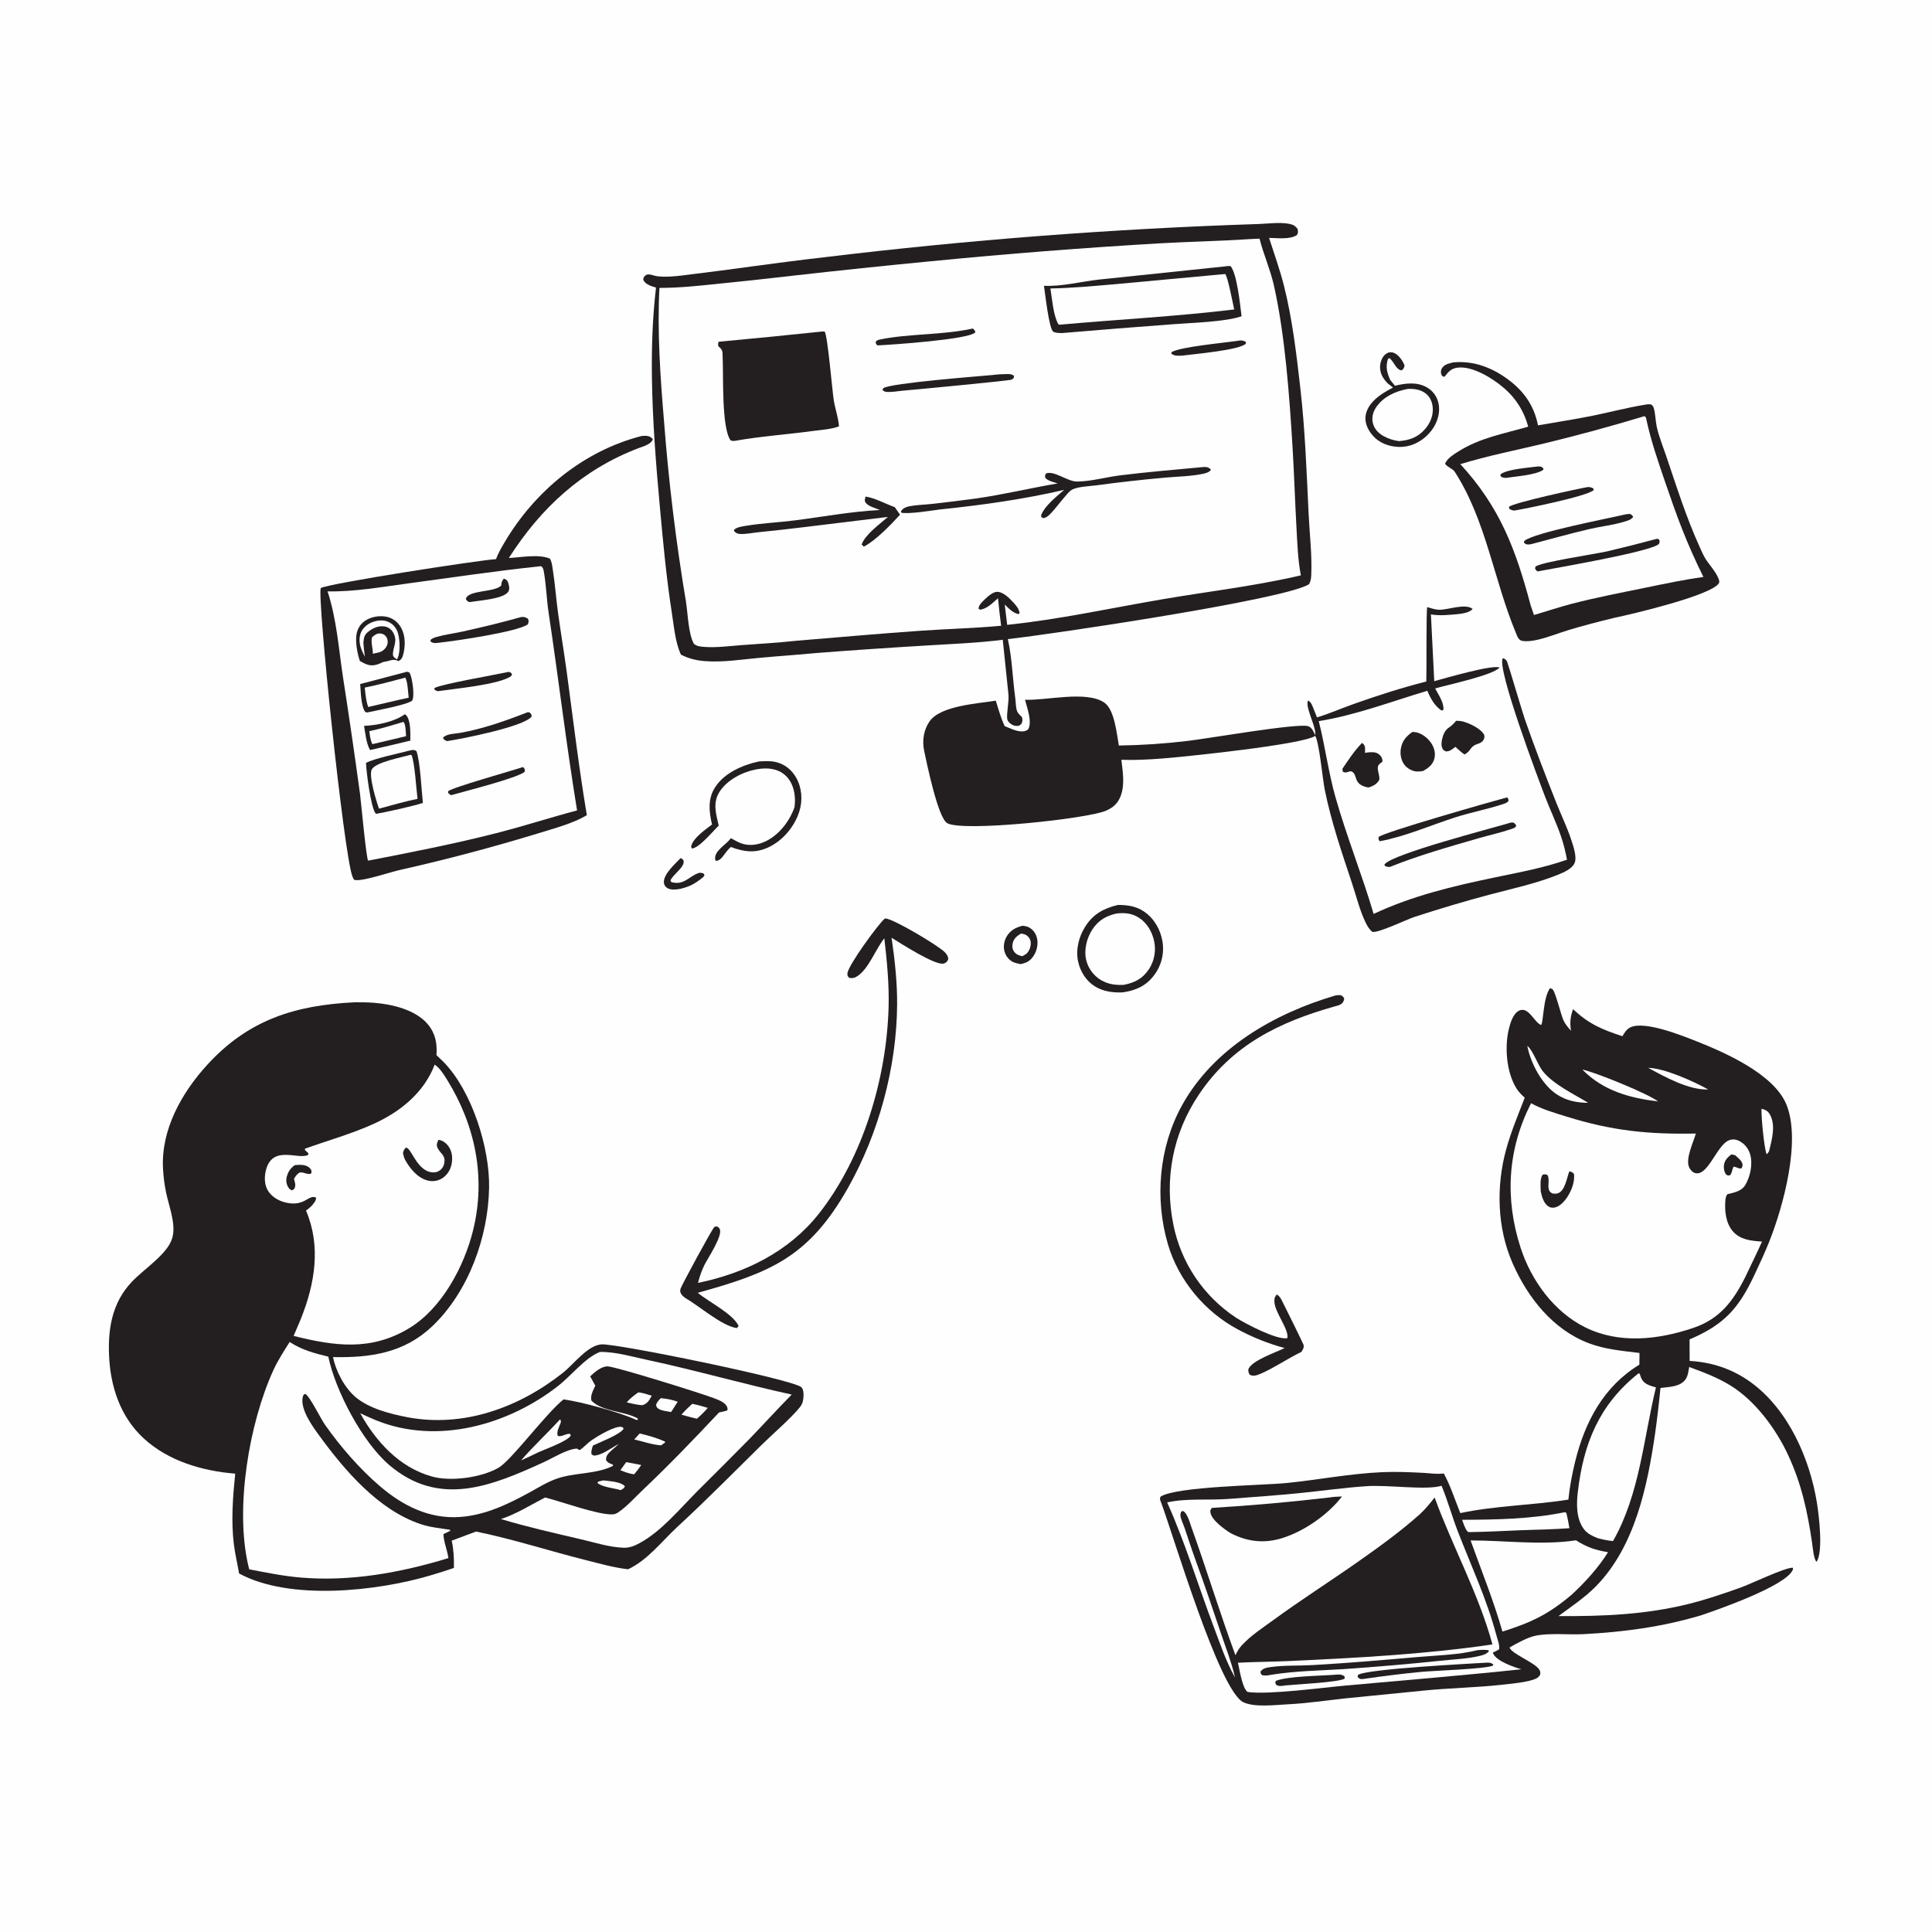
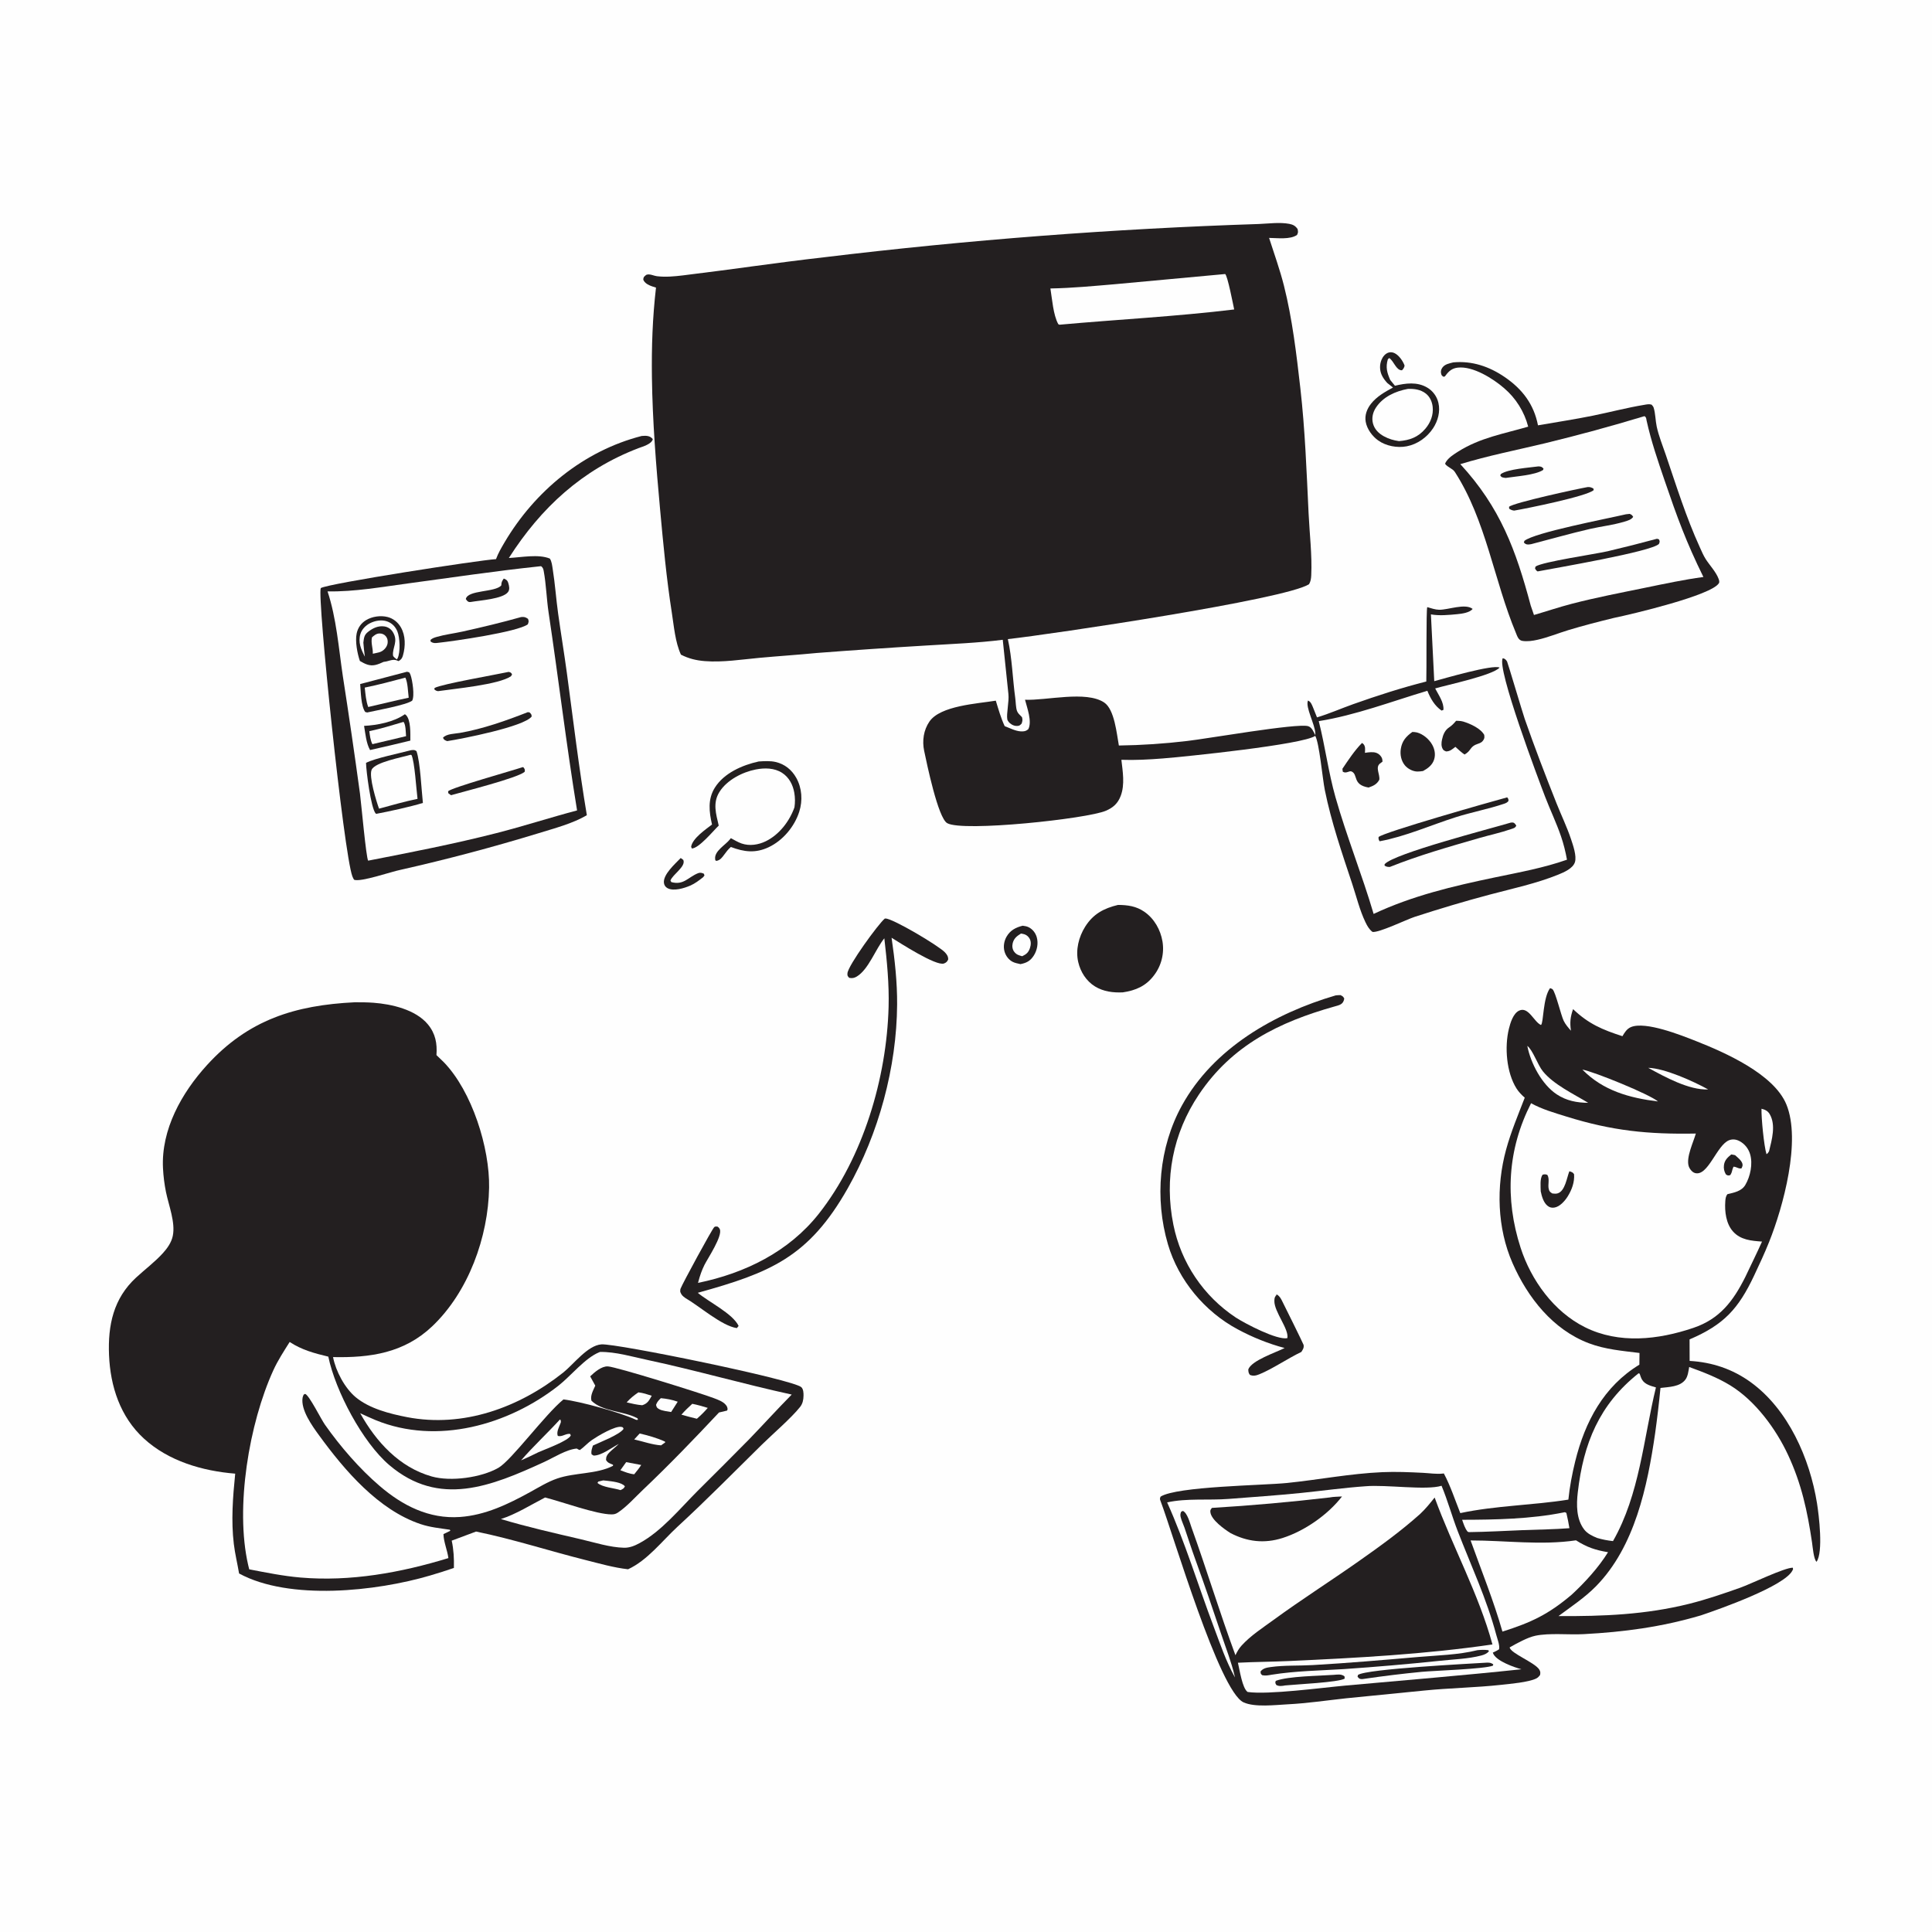
<svg xmlns="http://www.w3.org/2000/svg" width="1024" height="1024">
  <path fill="#FEFEFE" d="M0 0L1024 0L1024 1024L0 1024L0 0Z" />
  <path fill="#231F20" d="M360.791 454.762L362.156 455.763C363.686 459.272 356.573 463.39 355.347 466.714L355.829 467.534C362.369 469.31 364.689 464.939 369.964 462.819C371.158 462.34 371.9 462.623 373.031 463.061L373.397 463.983L372.705 464.912C370.538 466.612 368.376 468.296 365.825 469.394C362.641 470.765 357.007 472.526 353.776 470.733C352.733 470.155 352.072 469.224 351.907 468.034C351.283 463.554 357.917 457.779 360.791 454.762Z" />
  <path fill="#231F20" d="M798.838 422.612C799.504 423.463 799.524 423.466 799.516 424.542C798.875 425.374 798.175 425.674 797.192 426.005C788.818 428.83 779.974 430.463 771.531 433.153C758.217 437.395 745.003 443.334 731.223 445.894C730.643 444.909 730.623 444.79 730.674 443.646C733.316 441.106 789.978 425.004 798.838 422.612Z" />
  <path fill="#231F20" d="M800.75 435.995C801.087 435.981 801.424 435.923 801.759 435.954C802.787 436.049 803.134 436.851 803.67 437.594C803.038 438.923 802.221 438.978 800.856 439.454C795.453 441.341 789.685 442.548 784.171 444.142C768.119 448.781 752.162 453.289 736.631 459.504C735.302 459.471 734.99 459.459 733.85 458.802L733.884 458.041C738.771 452.364 790.374 439.12 800.75 435.995Z" />
  <path fill="#231F20" d="M771.767 382.038C771.924 382.038 772.082 382.031 772.239 382.036C772.5 382.045 772.76 382.065 773.02 382.078C773.862 382.12 774.685 382.18 775.497 382.429C779.28 383.584 784.726 386.025 786.678 389.508C786.735 390.393 786.914 390.926 786.504 391.749C785.741 393.282 784.797 393.768 783.237 394.268C778.89 395.661 779.983 397.853 776.237 399.911C774.487 398.76 772.956 397.233 771.388 395.844C769.775 397.066 768.579 398.252 766.451 398.277C765.676 397.907 765.205 397.849 764.737 397.077C763.789 395.519 763.936 393.687 764.303 391.969C764.856 389.378 765.832 386.999 768.078 385.519C769.401 384.647 770.308 383.725 771.345 382.532L771.767 382.038Z" />
  <path fill="#231F20" d="M542.033 490.651C543.225 490.806 544.258 490.946 545.334 491.514C547.411 492.612 548.868 494.514 549.504 496.764C550.407 499.962 549.726 503.628 547.962 506.414C546.147 509.284 544.124 510.366 540.867 511.008C540.778 510.986 540.69 510.964 540.601 510.943C539.348 510.657 538.009 510.418 536.849 509.849C534.605 508.748 533.003 506.551 532.373 504.16C531.695 501.584 532.19 498.726 533.508 496.435C535.443 493.073 538.38 491.559 542.033 490.651Z" />
  <path fill="#FEFEFE" d="M541.114 494.818C541.274 494.834 541.436 494.84 541.595 494.865C543.33 495.138 544.547 495.743 545.547 497.228C546.587 498.771 546.474 500.826 545.893 502.504C545.078 504.861 543.995 505.768 541.781 506.82C539.958 506.319 538.783 506.041 537.564 504.475C536.587 503.221 536.368 501.485 536.736 499.974C537.365 497.393 538.939 496.146 541.114 494.818Z" />
  <path fill="#231F20" d="M721.882 393.797C722.079 393.926 722.301 394.023 722.473 394.184C723.864 395.491 723.51 397.332 723.448 399.017Q724.953 398.76 726.478 398.683C728.424 398.589 730.167 398.902 731.542 400.428C732.467 401.454 732.781 402.395 732.738 403.713C732.367 403.972 731.728 404.41 731.397 404.686C728.836 406.816 731.459 410.366 731.067 413.264C729.766 415.7 727.91 416.525 725.382 417.408C716.729 415.978 719.931 410.53 716.386 408.909C715.102 408.322 713.583 410.213 711.697 409.012L711.506 407.479C714.609 402.851 717.969 397.757 721.882 393.797Z" />
  <path fill="#231F20" d="M748.574 387.956C749.41 387.983 750.217 388.012 751.032 388.224C754.272 389.067 757.471 391.811 759.092 394.7C760.44 397.104 760.95 399.914 760.105 402.578C759.177 405.503 756.827 407.252 754.238 408.656C753.257 408.79 752.244 408.943 751.253 408.931C748.826 408.903 746.104 407.469 744.584 405.607C742.659 403.251 741.997 400 742.442 397.03C743.074 392.807 745.193 390.354 748.574 387.956Z" />
  <path fill="#231F20" d="M402.121 403.597C405.085 403.416 408.221 403.196 411.135 403.875C415.899 404.986 419.614 407.979 422.003 412.211C425.083 417.668 425.506 424.322 423.612 430.244C421.086 438.14 414.924 445.507 407.396 449.046C400.373 452.349 394.357 451.559 387.375 448.913C385.919 450.165 384.956 451.473 383.83 453.001C382.703 454.531 381.663 455.989 379.647 456.298C379.106 455.944 379.159 456.123 379.057 455.402C378.447 451.071 384.522 447.916 386.918 444.819L387.361 444.241C389.195 445.217 391.08 446.378 393.047 447.063C397.255 448.529 402.042 447.778 405.959 445.843C413.079 442.327 418.462 435.259 421.079 427.896Q421.365 425.976 421.344 424.035Q421.324 422.093 420.996 420.18C420.253 415.931 418.237 412.038 414.547 409.635C410.46 406.973 405.232 406.925 400.593 407.832C393.45 409.228 385.309 413.432 381.352 419.693C377.64 425.566 379.51 431.37 380.942 437.578C377.999 440.406 370.44 449.662 366.664 449.715L366.316 448.743C367.12 444.258 374.013 439.614 377.384 437.017C375.84 430.323 375.033 423.646 378.873 417.499C383.733 409.721 393.502 405.489 402.121 403.597Z" />
  <path fill="#231F20" d="M735.265 202.983C734.115 201.714 733.014 200.289 732.32 198.715Q732.113 198.247 731.955 197.76Q731.796 197.273 731.687 196.773Q731.578 196.273 731.52 195.764Q731.461 195.256 731.454 194.744Q731.447 194.232 731.491 193.722Q731.535 193.212 731.63 192.709Q731.725 192.206 731.87 191.715Q732.015 191.224 732.208 190.75C732.907 189.052 734.168 187.428 735.988 186.865C737.072 186.53 738.197 186.708 739.199 187.202C741.513 188.344 743.623 191.402 744.46 193.78C744.213 194.943 743.889 195.397 743.083 196.262C739.961 196.383 738.824 191.391 736.334 189.771L735.595 190.41C734.313 194.67 735.166 197.542 736.851 201.396L739.347 204.451C745.028 203.091 751.113 202.271 756.418 205.4Q756.977 205.726 757.5 206.108Q758.022 206.489 758.503 206.922Q758.985 207.355 759.419 207.834Q759.854 208.314 760.237 208.835Q760.621 209.356 760.949 209.914Q761.278 210.471 761.548 211.059Q761.818 211.647 762.027 212.26Q762.236 212.872 762.381 213.503C763.481 218.114 762.135 223.071 759.575 226.961C756.405 231.776 751.273 235.471 745.574 236.551C740.543 237.504 734.68 236.429 730.473 233.451C727.318 231.217 724.521 227.406 723.85 223.546C723.247 220.074 724.494 216.774 726.618 214.058C729.668 210.158 734.043 207.712 738.318 205.391L735.265 202.983Z" />
  <path fill="#FEFEFE" d="M746.171 206.128C749.529 205.963 753.045 206.467 755.76 208.628C757.901 210.333 759.044 212.935 759.344 215.609C759.824 219.897 758.219 224.012 755.455 227.252C751.63 231.737 747.169 233.349 741.496 233.804C738.593 233.384 736.112 232.666 733.512 231.254C730.728 229.742 728.488 227.513 727.684 224.372C726.931 221.425 727.657 218.459 729.325 215.959C733.151 210.228 739.643 207.355 746.171 206.128Z" />
  <path fill="#231F20" d="M707.944 527.575C708.777 527.458 709.646 527.467 710.487 527.431C711.682 528.043 711.841 528.088 712.485 529.25C711.994 532.41 709.976 532.705 707.23 533.479C677.917 541.741 653.039 553.925 635.463 580.094C621.625 600.699 616.983 624.832 621.927 649.178Q622.301 651.04 622.766 652.881Q623.232 654.723 623.787 656.539Q624.343 658.355 624.987 660.142Q625.631 661.928 626.362 663.681Q627.094 665.434 627.91 667.149Q628.727 668.863 629.627 670.536Q630.527 672.208 631.508 673.834Q632.49 675.46 633.55 677.036Q634.61 678.612 635.747 680.134Q636.883 681.655 638.093 683.119Q639.303 684.583 640.583 685.986Q641.864 687.388 643.212 688.726Q644.56 690.064 645.972 691.334Q647.384 692.604 648.858 693.803Q650.331 695.002 651.861 696.127Q653.391 697.252 654.975 698.3C660.071 701.606 676.889 710.395 682.313 709.246C683.316 704.516 675.339 695.317 675.442 689.543C675.473 687.824 675.594 687.335 676.87 686.194L677.192 686.357L675.952 686.646L676.768 686.151C676.912 686.231 677.066 686.294 677.201 686.39C678.133 687.052 678.823 688.142 679.343 689.142C680.437 691.246 690.827 712.293 690.921 712.795C691.223 714.403 690.537 715.26 689.759 716.542C682.547 719.996 674.315 725.625 667.549 728.369C665.803 729.077 664.264 729.484 662.458 728.707C661.66 727.577 661.713 727.222 661.618 725.819C663.382 721.052 676.108 716.898 680.879 714.484Q674.381 712.733 668.13 710.239Q661.879 707.745 655.96 704.543C638.51 695.214 624.631 678.525 619.041 659.541C611.935 635.404 614.247 608.081 626.425 585.963C643.192 555.512 675.549 537.093 707.944 527.575Z" />
  <path fill="#231F20" d="M592.558 479.63C597.662 479.654 602.225 480.27 606.547 483.265C611.773 486.888 615.105 492.792 616.142 499.008Q616.237 499.59 616.303 500.176Q616.368 500.762 616.404 501.35Q616.44 501.938 616.446 502.528Q616.452 503.117 616.429 503.707Q616.405 504.296 616.352 504.883Q616.298 505.47 616.215 506.054Q616.132 506.637 616.02 507.216Q615.907 507.795 615.766 508.367Q615.625 508.939 615.454 509.504Q615.284 510.068 615.086 510.624Q614.887 511.179 614.661 511.723Q614.435 512.267 614.181 512.8Q613.928 513.332 613.648 513.851Q613.368 514.37 613.062 514.874Q612.756 515.378 612.425 515.865Q612.094 516.353 611.739 516.824C607.463 522.602 601.992 524.947 595.116 525.974C589.976 526.198 584.88 525.586 580.407 522.85C575.757 520.006 572.682 515.14 571.473 509.879C570.014 503.525 571.728 496.623 575.159 491.169C579.416 484.403 585.052 481.431 592.558 479.63Z" />
-   <path fill="#FEFEFE" d="M591.903 484.155C596.314 483.715 600.034 484.03 603.834 486.538C608.006 489.291 610.675 493.916 611.685 498.747Q611.79 499.228 611.87 499.714Q611.951 500.2 612.007 500.689Q612.063 501.179 612.095 501.67Q612.126 502.162 612.133 502.654Q612.14 503.146 612.123 503.639Q612.105 504.131 612.063 504.622Q612.021 505.112 611.955 505.6Q611.888 506.088 611.797 506.572Q611.707 507.056 611.592 507.535Q611.477 508.014 611.338 508.487Q611.2 508.959 611.038 509.424Q610.875 509.89 610.691 510.346Q610.505 510.802 610.298 511.249Q610.09 511.696 609.861 512.131Q609.631 512.567 609.38 512.991Q609.129 513.414 608.857 513.825C605.561 518.799 601.225 520.899 595.58 522C591.445 522.166 587.649 521.772 583.981 519.701Q583.597 519.487 583.225 519.253Q582.853 519.019 582.493 518.766Q582.133 518.513 581.787 518.243Q581.44 517.972 581.108 517.683Q580.776 517.395 580.46 517.09Q580.143 516.785 579.842 516.464Q579.542 516.143 579.258 515.808Q578.974 515.472 578.708 515.122Q578.442 514.772 578.195 514.408Q577.947 514.045 577.718 513.67Q577.489 513.294 577.28 512.907Q577.071 512.521 576.882 512.124Q576.693 511.727 576.525 511.321Q576.357 510.914 576.209 510.5Q576.062 510.086 575.937 509.665Q575.811 509.243 575.707 508.816C574.424 503.349 575.996 497.137 579.055 492.517C582.226 487.726 586.428 485.347 591.903 484.155Z" />
  <path fill="#231F20" d="M468.946 486.87C469.082 486.858 469.218 486.834 469.355 486.833C473.161 486.794 497.523 501.236 500.862 504.792C501.9 505.898 502.626 506.995 502.549 508.566C502.049 509.654 501.488 510.252 500.321 510.671C496.142 512.171 476.904 499.697 472.557 497.029C474.263 508.751 475.57 520.549 475.493 532.41C475.275 565.69 465.717 600.872 449.336 629.802C428.563 666.49 408.042 674.605 369.835 685.212C375.652 690.088 388.379 696.239 391.483 702.774L390.54 703.92C382.527 702.759 370.699 692.253 363.29 688C361.849 686.957 361.216 686.451 360.558 684.746C360.538 684.101 360.495 683.59 360.73 682.972C361.759 680.277 377.327 651.584 378.544 650.426C379.054 649.941 379.538 650.106 380.2 650.087C380.836 650.483 381.169 650.767 381.497 651.482C383.123 655.019 375.123 666.952 373.395 670.393C371.987 673.197 370.936 676.261 370.141 679.293L369.974 679.955C394.776 674.867 418.105 663.471 434.023 643.27C457.482 613.5 469.975 571.282 470.976 533.67C471.301 521.446 470.106 509.441 468.714 497.313C464.044 503.056 460.385 513.75 454.151 517.56C452.805 518.382 451.646 518.598 450.087 518.269C449.24 517.315 449.057 517.188 449.171 515.828C449.516 511.712 465.537 489.683 468.946 486.87Z" />
  <path fill="#231F20" d="M755.972 361.211C756.185 356.099 755.845 322.944 756.478 321.791C758.467 322.368 760.661 323.138 762.739 323.186C767.543 323.297 776.566 319.607 780.54 322.75C778.893 324.757 774.865 325.285 772.327 325.528C767.939 325.947 762.76 326.457 758.415 325.627L760.184 361.038C765.2 359.685 791.26 352.047 794.815 353.838C791.104 357.958 767.114 362.99 760.674 364.882C762.414 368.305 765.403 372.303 765.043 376.255L764.047 376.622C760.315 374.006 758.223 370.277 756.529 366.13C737.647 371.763 718.41 379.114 698.963 382.214C702.376 395.579 704.074 409.301 707.831 422.536C713.754 443.404 721.92 463.588 728.052 484.396C748.675 474.723 770.153 469.67 792.364 465.033C805.267 462.339 818.054 460.045 830.53 455.662C829.762 451.423 828.764 447.378 827.372 443.299C824.95 436.198 821.678 429.402 818.984 422.403C815.643 413.721 793.11 353.985 796.511 348.868C797.689 349.111 798.143 349.627 798.779 350.616C799.103 351.119 807.019 377.821 808.144 381.056C813.351 396.02 819.126 411.016 824.979 425.749C827.49 432.068 830.503 438.255 832.651 444.703C833.719 447.907 835.789 453.716 834.732 456.995C833.663 460.308 828.986 462.316 826.014 463.525C814.432 468.237 801.752 470.937 789.68 474.136C776.341 477.669 762.971 481.679 749.843 485.938C745.562 487.327 730.822 494.489 727.439 493.929C725.625 492.504 724.678 490.785 723.686 488.724C720.68 482.48 718.906 475.107 716.719 468.516C711.271 452.1 705.62 435.71 702.177 418.724C700.957 412.711 699.261 393.684 697.097 390.015C690.801 394.641 627.988 401.077 616.038 402.014C608.833 402.579 601.582 402.967 594.355 402.709C595.066 408.894 596.27 415.795 594.019 421.783C592.499 425.826 590.058 428.012 586.157 429.706C576.273 433.997 510.308 441.03 502.039 436.294C497.143 433.49 491.225 404.604 489.829 397.99C488.707 392.676 489.499 386.973 492.627 382.428C498.447 373.971 518.11 372.967 527.796 371.368C529.197 375.93 530.488 380.541 532.505 384.878C535.182 385.869 538.112 387.457 540.971 387.637C542.642 387.742 543.743 387.591 545.035 386.456C547.113 382.354 544.393 375.225 543.284 370.885C554.8 371.344 575.589 365.952 585.214 372.327C590.76 376 591.883 389.036 593.023 395.139Q611.2 394.885 629.25 392.73C639.342 391.612 687.424 383.192 693.291 384.875C695.343 385.463 696.232 387.915 697.151 389.66C697.153 389.39 697.16 389.119 697.156 388.849C697.076 384.011 691.725 374.788 693.263 371.303C694.69 371.885 695.235 373.314 695.818 374.69Q696.959 377.447 698.039 380.229C704.565 378.269 710.821 375.497 717.239 373.215C729.92 368.705 742.92 364.517 755.972 361.211Z" />
  <path fill="#231F20" d="M770.277 192.07C780.242 191.159 789.331 194.245 797.531 199.852C806.863 206.232 812.992 214.265 815.161 225.435C824.871 223.733 834.665 222.272 844.323 220.303C853.355 218.462 862.377 216.073 871.466 214.577C872.85 214.349 874.001 214.052 875.375 214.465C875.841 214.991 876.281 215.458 876.495 216.149C877.427 219.159 877.408 222.939 878.089 226.094C879.177 231.138 881.257 236.228 882.918 241.113C888.483 257.487 893.723 274.259 900.911 290.005C901.888 292.145 902.835 294.444 904.114 296.424C906.211 299.672 909.573 303.2 910.89 306.797C911.145 307.493 911.454 308.434 911.05 309.107C907.176 315.551 865.038 325.522 855.365 327.518C847.259 329.511 839.13 331.577 831.146 334.009C825.73 335.659 820.389 337.874 814.866 339.102C812.3 339.672 809.52 340.094 806.909 339.689C804.776 339.358 804.177 337.181 803.423 335.375C791.845 307.647 787.63 275.724 771.113 250.168C769.875 248.253 767.303 247.741 765.938 245.849C766.108 245.339 766.1 245.283 766.433 244.75C767.835 242.505 770.663 240.727 772.878 239.33C784.572 231.958 796.987 229.927 809.97 226.136Q809.586 224.658 809.091 223.213Q808.595 221.768 807.992 220.366Q807.388 218.963 806.679 217.61Q805.97 216.257 805.16 214.962Q804.35 213.667 803.445 212.438Q802.539 211.208 801.542 210.051Q800.545 208.894 799.463 207.816Q798.381 206.738 797.22 205.746C791.41 200.7 780.754 193.965 772.71 194.844C769.687 195.174 767.971 196.624 766.216 198.994C765.703 199.686 766.078 199.4 765.111 199.709C764.464 199.236 764.186 199.199 763.916 198.382C763.508 197.146 763.694 195.999 764.438 194.918C765.767 192.987 768.164 192.616 770.277 192.07Z" />
  <path fill="#FEFEFE" d="M871.604 220.569C872.661 221.243 872.483 221.814 872.735 222.947C875.176 233.956 878.68 244.155 882.317 254.797C888.946 274.195 893.698 287.256 902.838 305.816C892.454 307.218 882.14 309.433 871.879 311.539C858.942 314.194 845.885 316.695 833.1 320.016C826.353 321.768 819.728 324.006 813.035 325.956L811.313 320.955C803.445 291.485 795.174 268.972 773.999 246.003C788.732 241.511 803.703 238.578 818.661 234.993Q845.334 228.519 871.604 220.569Z" />
  <path fill="#231F20" d="M815.431 247.193C816.961 247.326 816.993 247.286 818.095 248.342L817.871 249.101C813.574 251.872 803.266 252.479 798.051 253.313C797.799 253.28 797.544 253.265 797.295 253.215C796.108 252.979 795.848 253.026 795.17 252.012L795.46 251.276C799.285 248.563 810.566 247.876 815.431 247.193Z" />
  <path fill="#231F20" d="M841.518 258.146C842.828 258.099 843.413 258.325 844.56 258.945L844.686 259.765C841.175 263.035 809.08 269.531 802.53 270.631C801.419 270.507 800.836 270.218 799.891 269.629L799.836 268.603C802.327 266.418 836.037 259.107 841.518 258.146Z" />
  <path fill="#231F20" d="M861.783 272.583L863.789 272.363C864.87 272.868 864.985 272.941 865.619 273.947C864.578 275.508 862.694 275.954 860.949 276.489C855.038 278.302 848.642 278.98 842.604 280.374C832.214 282.773 821.945 285.737 811.62 288.4C811.17 288.472 810.421 288.608 809.984 288.6C808.817 288.578 808.477 288.298 807.681 287.564L807.969 286.656C813.456 282.225 851.492 274.986 861.783 272.583Z" />
  <path fill="#231F20" d="M878.243 285.55L879.274 285.85C879.803 287.095 879.757 287.016 879.28 288.291C875.404 292.375 824.566 301.021 814.959 302.865C814.138 302.334 814.039 302.1 813.585 301.27L813.899 300.245C817.829 297.719 845.007 293.77 852.037 292.186Q865.195 289.086 878.243 285.55Z" />
  <path fill="#231F20" d="M340.097 231.077C341.035 231.026 342.069 230.925 342.999 231.058C344.343 231.249 345.142 231.751 346.009 232.737C345.394 235.413 340.741 236.643 338.4 237.538C308.597 248.935 286.712 269.103 269.7 295.745C276.202 295.437 285.416 293.559 291.432 296.06C292.451 297.608 292.642 299.723 292.936 301.545C294.201 309.378 294.725 317.392 295.825 325.263C297.299 335.813 299.058 346.32 300.476 356.88C303.848 381.999 306.846 407.05 311.037 432.057C303.555 436.518 293.762 439.033 285.464 441.62Q249.279 452.676 212.371 461.009C207.514 461.943 191.161 467.676 187.66 466.286C187.306 465.678 187 465.116 186.754 464.455C182.16 452.131 168.026 316.22 170.02 311.695C174.103 309.231 253.541 296.928 262.9 296.347C264.024 293.245 265.726 290.336 267.397 287.502C283.454 260.28 309.285 238.98 340.097 231.077Z" />
  <path fill="#FEFEFE" d="M285.362 300.235L286.775 300.08C287.749 300.818 287.965 301.513 288.183 302.691C289.496 309.795 289.681 317.429 290.763 324.634C296.012 359.583 300.154 394.658 305.861 429.541C291.551 433.323 277.443 437.91 263.097 441.572C240.682 447.295 217.828 451.749 195.129 456.166C194.047 454.567 191.467 425.791 190.784 420.547Q186.52 389.323 181.681 358.183C179.497 343.462 178.304 327.568 173.605 313.457C188.046 313.682 202.085 311.127 216.354 309.212C239.367 306.124 262.263 302.68 285.362 300.235Z" />
  <path fill="#231F20" d="M267.004 306.66C267.192 306.732 267.385 306.792 267.568 306.876C268.652 307.376 269.064 307.9 269.403 309.045C269.855 310.568 270.305 312.338 269.296 313.747C266.627 317.478 254.256 318.214 249.613 319.046C249.4 319.064 249.188 319.117 248.975 319.101C247.791 319.016 247.553 318.367 246.896 317.501C247.889 312.577 262.501 314.068 265.706 310.256C265.75 309.115 265.849 308.425 266.466 307.467C266.641 307.195 266.824 306.929 267.004 306.66Z" />
  <path fill="#231F20" d="M269.619 356.117C270.799 356.479 270.806 356.387 271.409 357.447L270.85 358.407C264.37 362.898 240.988 365.017 232.113 366.333C231.076 366.096 230.946 366.008 230.181 365.353L230.365 364.625C233.948 362.591 263.216 357.511 269.619 356.117Z" />
  <path fill="#231F20" d="M277.116 406.581L277.608 406.87C278.22 407.935 278.306 407.914 278.07 409.103C274.051 412.432 245.877 419.514 239.049 421.473L237.61 420.419L237.505 419.377C239.54 417.399 271.546 408.459 277.116 406.581Z" />
  <path fill="#231F20" d="M279.752 377.458L280.697 377.601C281.567 378.52 281.708 378.523 281.8 379.764C277.786 385.165 244.831 391.605 237.054 392.801C236.953 392.771 236.849 392.751 236.752 392.711C235.555 392.209 235.349 392.143 234.787 391.026C236.619 388.884 241.013 388.926 243.728 388.46C255.718 386.4 268.389 381.932 279.752 377.458Z" />
  <path fill="#231F20" d="M276.219 327.048C277.936 326.908 278.453 327.064 279.853 327.991C280.363 329.396 280.238 329.466 279.758 330.905C274.201 334.974 240.602 339.819 232.125 340.72C230.545 340.923 229.659 340.973 228.285 340.102L228.159 339.18C229.201 338.225 230.296 337.913 231.627 337.531C235.931 336.297 240.637 335.739 245.034 334.764C255.512 332.441 265.888 329.963 276.219 327.048Z" />
  <path fill="#231F20" d="M214.56 378.575C214.744 378.689 214.955 378.767 215.111 378.917C217.842 381.527 217.48 388.956 217.488 392.539Q206.835 395.143 196.133 397.538C194.088 393.949 193.669 388.8 192.965 384.728C199.9 384.406 208.834 382.663 214.56 378.575Z" />
  <path fill="#FEFEFE" d="M213.887 382.611C215.121 384.196 215.034 388.185 215.22 390.194L197.378 394.425C196.27 392.217 196.062 389.941 195.754 387.533C201.896 386.24 207.876 384.399 213.887 382.611Z" />
  <path fill="#231F20" d="M215.722 356.038L216.864 356.337C217.237 356.922 217.334 357.02 217.604 357.77C218.594 360.531 219.878 368.92 218.439 371.393C215.157 373.733 199.144 376.596 194.608 377.631L193.55 377.35C191.252 373.968 191.298 366.701 190.899 362.559L215.722 356.038Z" />
  <path fill="#FEFEFE" d="M214.844 359.151C216.156 361.732 216.227 366.827 216.624 369.797C209.444 371.295 202.319 373.129 195.157 374.727C193.965 371.518 193.697 367.815 193.33 364.433C200.58 362.981 207.7 361.045 214.844 359.151Z" />
  <path fill="#231F20" d="M190.739 350.326C189.373 346.311 188.176 339.956 189.027 335.801C189.648 332.769 191.382 330.267 194.041 328.673C197.281 326.73 201.74 326.101 205.398 327.021C208.402 327.777 210.907 329.805 212.451 332.468C215.014 336.889 214.946 342.526 213.589 347.332C213.154 348.873 212.643 349.607 211.269 350.402L210.065 349.934C207.808 349.232 205.747 350.647 203.358 350.792C201.958 351.453 200.467 352.093 198.956 352.442C195.793 353.171 193.391 351.85 190.739 350.326Z" />
  <path fill="#FEFEFE" d="M197.151 337.82C198.383 336.744 199.452 335.778 201.179 335.746C202.445 335.722 203.67 336.225 204.484 337.207C205.34 338.241 205.596 339.441 205.459 340.748C205.275 342.514 204.033 344.112 202.572 345.035C201.533 345.691 200.475 345.893 199.293 346.136L198.3 346.345L197.589 346.483C197.743 343.466 196.482 340.975 197.151 337.82Z" />
  <path fill="#FEFEFE" d="M193.396 348.043C191.357 344.263 189.687 340.319 191.046 335.979C191.826 333.488 193.797 331.496 196.088 330.325C198.777 328.95 202.217 328.339 205.128 329.334C207.702 330.215 209.555 332.115 210.596 334.606C211.942 337.825 212.321 345.6 210.752 348.854C210.64 349.086 210.484 349.295 210.351 349.515C209.84 349.122 208.393 348.129 208.315 347.419C207.851 343.207 211.352 339.888 208.143 334.871Q207.958 334.582 207.742 334.315Q207.526 334.047 207.283 333.805Q207.04 333.563 206.772 333.348Q206.504 333.133 206.214 332.949Q205.924 332.765 205.616 332.613Q205.308 332.461 204.986 332.343Q204.663 332.226 204.33 332.144Q203.996 332.061 203.656 332.016C200.402 331.583 197.674 332.896 195.164 334.833C192.98 336.518 192.92 338.024 192.589 340.623C192.786 343.117 193.039 345.566 193.396 348.043Z" />
  <path fill="#231F20" d="M217.884 397.606C219.336 397.488 219.553 397.323 220.746 398.111C222.763 403.94 223.371 418.651 224.141 425.578C217.265 427.659 206.594 430.009 199.453 431.345L199.109 431.171C196.563 428.24 194.054 408.465 194.007 404.339C198.861 401.825 211.772 399.267 217.884 397.606Z" />
  <path fill="#FEFEFE" d="M217.637 400.041L218.13 400.224C219.8 403.927 220.633 418.298 221.303 423.403C214.426 424.833 207.67 426.765 200.895 428.608C199.493 424.771 195.413 411.536 196.976 407.992C198.751 403.968 213.086 401.407 217.637 400.041Z" />
  <path fill="#231F20" d="M821.564 523.738C821.998 523.932 822.513 524.002 822.865 524.321C824.466 525.769 827.358 538.12 828.797 541.062C829.759 543.028 831.202 544.663 832.632 546.296C831.992 541.881 832.302 539.068 833.758 534.852C841.957 542.686 849.267 545.762 859.923 549.205C861.076 547.251 862.275 545.272 864.45 544.369C872.159 541.168 890.961 548.65 898.812 551.747C914.25 557.837 940.194 569.237 946.828 585.404C954.696 604.58 945.173 639.527 937.653 658.293C935.243 664.306 932.493 670.2 929.729 676.056C921.438 693.621 913.77 702.128 895.506 709.91L895.541 721.313C907.436 721.989 918.259 725.604 927.915 732.594C947.826 747.007 959.258 773.11 963.047 796.746C964.043 802.954 966.474 822.686 962.795 827.786C961.271 826.419 960.759 819.841 960.408 817.476C957.945 800.904 954.848 786.494 947.735 771.193C941.275 757.298 930.323 742.406 917.086 734.289C910.244 730.094 902.806 727.279 895.305 724.534C894.899 726.701 894.65 729.403 893.305 731.207C890.376 735.133 884.509 735.081 880.085 735.644Q878.927 747.659 877.262 759.615C873.169 787.818 866.507 819.745 845.928 840.725C839.992 846.777 832.8 851.508 826.028 856.556C849.674 856.7 872.317 855.801 895.365 850.035C904.476 847.756 913.498 844.66 922.347 841.527C928.003 839.525 945.931 830.802 950.236 830.92C950.377 831.839 950.463 831.505 950.063 832.33C946.02 840.659 911.292 852.894 901.507 856.187C880.725 862.315 860.874 864.995 839.265 866.136C831.367 866.553 821.244 865.412 813.826 866.968C809.575 867.86 803.977 870.986 800.164 873.145C800.535 876.271 813.476 881.111 815.834 884.895C816.522 886 816.485 886.599 816.248 887.832C815.615 888.596 815.171 889.16 814.268 889.616C810.251 891.644 800.295 892.484 795.573 893.004C782.026 894.495 768.286 894.651 754.697 896.039L713.391 900.141C703.125 901.256 692.825 902.8 682.509 903.322C675.873 903.657 665.117 905.009 659.121 902.287C646.246 896.441 621.865 813.434 615.229 795.876C614.794 794.726 614.577 794.397 615.15 793.231C623.853 787.761 669.563 787.299 682.179 786.006C699.123 784.27 715.616 781.02 732.72 780.275C739.873 779.963 747.16 780.275 754.311 780.638C757.803 780.815 761.232 781.4 764.728 781.022C764.909 781.003 765.088 780.977 765.268 780.955C768.767 787.507 771.232 795.057 773.986 801.978C792.701 797.979 812.339 797.846 831.27 794.83C831.946 788.073 833.267 781.147 834.889 774.56C840.079 753.493 850.026 734.786 868.904 723.306L868.971 717.103C859.895 715.977 850.782 715.232 842.15 711.962C823.024 704.718 809.704 687.742 801.688 669.499C793.494 650.853 792.937 628.875 798.252 609.359C800.813 599.956 804.644 590.877 808.149 581.795C806.548 580.391 804.961 578.782 803.817 576.981C798.418 568.479 797.391 554.954 799.733 545.336C800.503 542.174 802.013 537.161 805.147 535.66C810.139 533.269 813.064 541.711 816.753 543.268C818.156 542.294 817.725 528.925 821.564 523.738Z" />
  <path fill="#FEFEFE" d="M873.594 565.972C882.277 566.192 897.514 573.085 905.349 577.413C895.257 577.901 882.231 570.708 873.594 565.972Z" />
  <path fill="#FEFEFE" d="M933.625 587.66C935.469 588.093 936.987 588.818 937.975 590.514C941.371 596.336 939.115 604.086 937.636 610.19C937.182 610.994 937.071 611.211 936.274 611.737C934.91 607.249 933.499 592.468 933.625 587.66Z" />
  <path fill="#FEFEFE" d="M809.507 554.346C812.429 556.542 814.946 564.315 817.731 567.783C823.348 574.778 834.099 579.849 841.773 584.519C835.804 584.495 830.24 583.415 825.148 580.061C817.219 574.837 811.272 563.516 809.507 554.346Z" />
  <path fill="#FEFEFE" d="M838.69 566.904C844.953 568.021 874.609 580.128 878.746 583.793C863.596 581.934 849.64 578.07 838.69 566.904Z" />
  <path fill="#FEFEFE" d="M828.754 801.621C829.687 801.449 829.196 801.412 830.209 801.886C830.866 804.57 831.356 807.256 831.825 809.977C823.667 810.611 815.429 810.675 807.251 811C797.661 811.381 788.075 811.949 778.477 812.054L777.851 811.795C776.382 809.984 775.748 807.684 774.955 805.516C792.581 805.489 811.475 805.124 828.754 801.621Z" />
  <path fill="#FEFEFE" d="M779.45 816.467C798.062 816.456 816.753 819.144 835.318 816.405C841.101 820.098 845.554 821.565 852.292 822.705C847.268 830.82 840.056 838.703 833.087 845.156C820.716 855.636 811.694 859.922 796.323 864.778C791.667 848.438 785.18 832.455 779.45 816.467Z" />
  <path fill="#FEFEFE" d="M868.493 727.861L869.055 728.106C869.414 729.158 869.751 730.295 870.318 731.254C871.824 733.798 875.073 734.592 877.684 735.36C871.042 762.666 869.085 792.039 854.917 816.816C851.987 816.501 849.337 815.98 846.509 815.15C843.967 814.094 841.339 812.877 839.626 810.64C835.437 805.17 835.501 797.543 836.254 791.002C839.245 765.022 847.647 744.4 868.493 727.861Z" />
  <path fill="#FEFEFE" d="M723.684 787.75C734.577 786.777 755.882 790.029 764.057 787.489C767.331 795.377 769.574 803.648 772.651 811.609C779.793 830.091 787.946 847.353 793.079 866.603C793.635 868.687 795.008 872.065 794.532 874.175C793.725 874.682 792.934 875.134 792.066 875.527L791.216 875.908C791.345 876.209 791.441 876.525 791.603 876.809C793.763 880.605 802.315 883.613 806.376 884.744C775.404 888.041 744.339 890.548 713.322 893.367C700.608 894.523 672.175 898.348 661.28 896.782C658.426 894.847 657.016 884.921 656.125 881.282C665.152 880.819 674.213 880.792 683.247 880.378C719.224 878.731 755.359 876.809 791.027 871.59C783.772 844.884 769.853 819.693 760.387 793.724C757.95 796.795 755.562 799.748 752.697 802.433C742.443 811.607 731.438 819.552 720.191 827.462C705.182 838.016 689.721 847.839 674.895 858.668C669.184 862.838 662.799 866.948 658.045 872.207C656.633 873.768 655.715 875.42 654.809 877.307C646.522 854.899 639.596 831.996 631.497 809.509C630.631 807.104 629.362 801.95 626.973 800.824L626.069 801.223C625.599 802.233 625.514 802.956 625.77 804.055C626.217 805.969 627.154 807.811 627.793 809.673C629.748 815.38 631.567 821.1 633.632 826.774C638.431 839.962 642.918 853.147 647.375 866.451C649.781 873.631 652.673 880.89 654.374 888.268L654.555 889.072C649.726 880.431 646.701 871.234 643.223 862.027C634.974 840.191 628.195 817.568 618.606 796.302C628.915 793.999 640.586 795.284 651.192 794.457C664.046 793.454 676.953 792.585 689.779 791.276C701.097 790.12 712.326 788.546 723.684 787.75Z" />
  <path fill="#231F20" d="M706.906 887.707C708.987 887.553 710.862 887.175 712.598 888.465L712.726 889.68C709.652 891.7 686.639 892.744 681.187 893.314C679.662 893.609 677.814 893.899 676.451 893.053C675.936 891.938 675.754 892.13 676.189 890.883C682.882 888.361 699.146 888.282 706.906 887.707Z" />
  <path fill="#231F20" d="M788.292 881.222C789.851 881.273 790.136 881.302 791.451 882.119L791.307 882.82C787.078 884.614 760.139 885.49 753.655 886.097Q738.342 887.582 723.12 889.81C722.724 889.868 722.106 889.974 721.72 889.958C720.461 889.904 720.283 889.588 719.529 888.696L719.756 887.753C724.189 884.531 779.991 881.745 788.292 881.222Z" />
  <path fill="#231F20" d="M783.102 874.619C785.1 874.442 786.855 874.35 788.846 874.632L789.175 875.194C788.073 876.477 786.686 877.035 785.078 877.458C778.152 879.281 769.986 879.497 762.843 880.291Q737.57 882.929 712.219 884.658C699.418 885.455 686.696 885.607 673.998 887.635C672.253 887.94 670.769 888.27 669.017 887.895C668.122 887.113 668.218 887.126 668.11 885.927C669.445 884.181 671.422 883.868 673.53 883.572C680.644 882.571 688.507 882.94 695.717 882.528C714.249 881.47 732.829 879.868 751.325 878.27C761.695 877.373 772.996 877.136 783.102 874.619Z" />
  <path fill="#231F20" d="M704.693 793.691C706.788 793.267 709.155 793.308 711.297 793.159C703.826 802.835 691.462 811.454 679.791 815.169C670.134 818.243 661.031 817.183 652.128 812.526C648.834 810.437 642.144 805.667 641.55 801.641C641.362 800.371 641.623 800.156 642.357 799.222Q673.603 797.333 704.693 793.691Z" />
  <path fill="#FEFEFE" d="M811.499 584.729C817.266 587.944 823.87 589.818 830.143 591.773C854.532 599.377 873.501 601.27 898.831 600.806C897.554 605.294 893.622 613.392 895.03 618.039C895.454 619.441 896.812 621.268 898.323 621.718C905.324 623.8 909.909 606.744 916.546 604.312C918.379 603.641 920.22 603.895 921.929 604.788C924.707 606.24 926.699 608.75 927.59 611.738C929.111 616.839 927.732 623.524 925.035 628.065C923.061 631.388 919.085 632.113 915.595 632.928C914.668 634.035 914.541 635.342 914.441 636.738C914.056 642.119 914.819 648.542 918.522 652.704C922.54 657.218 928.293 657.663 933.909 658.062C931.087 664.389 927.955 670.619 925.011 676.894C918.559 689.755 911.445 699.1 897.487 703.816C878.893 710.097 858.126 712.484 839.997 703.421C823.564 695.207 811.539 678.588 805.96 661.354C797.508 635.245 799.01 609.215 811.499 584.729Z" />
  <path fill="#231F20" d="M917.61 611.876C918.278 611.953 918.965 612.13 919.625 612.263C920.909 613.428 922.833 614.88 923.442 616.57C923.845 617.69 923.479 618.26 923.034 619.249C921.491 619.628 920.449 618.409 918.785 618.373L918.289 619.653C917.995 620.895 917.798 621.766 917.071 622.843C915.78 623.12 915.871 623.148 914.754 622.449C913.838 620.903 913.494 619.307 913.737 617.502C914.087 614.896 915.666 613.455 917.61 611.876Z" />
  <path fill="#231F20" d="M831.8 620.779C833.031 621.245 833.539 621.198 834.287 622.357C834.61 626.586 833.095 630.654 830.868 634.204C829.41 636.528 826.682 639.655 823.766 640.053C822.411 640.238 821.372 639.991 820.282 639.143C818.088 637.437 817.14 634.002 816.616 631.413C816.569 628.868 816.106 624.692 817.611 622.604C818.797 622.364 819 622.304 820.123 622.713C821.498 624.936 820.255 627.819 820.878 630.252C821.233 631.638 821.643 631.819 822.755 632.558C823.78 632.669 824.686 632.812 825.693 632.472C829.579 631.16 830.427 624.201 831.8 620.779Z" />
  <path fill="#231F20" d="M188.002 531.227C191.298 531.221 194.593 531.229 197.882 531.473C207.565 532.191 220.256 535.086 226.755 542.899C230.822 547.789 231.778 553.087 231.329 559.221Q233.297 561.038 235.18 562.942C250.167 578.36 259.608 608.438 259.234 629.499C258.769 655.665 248.309 684.72 229.062 702.985C214.146 717.14 196.273 719.701 176.518 719.284C177.944 726.69 182.729 735.746 188.584 740.598C195.819 746.592 206.628 749.347 215.635 751.093C245.538 756.891 275.196 746.032 298.491 727.504C304.07 723.066 311.443 713.058 318.779 712.542C326.751 711.982 420.471 731.178 424.741 735.253C425.828 736.291 425.912 738.331 425.884 739.752C425.842 741.936 425.448 743.952 424.08 745.69C419.502 751.502 409.372 760.215 403.803 765.694C388.982 780.276 374.259 795.259 358.957 809.324C350.796 816.898 343.116 827.026 332.889 831.742C325.37 830.908 317.8 828.72 310.475 826.881C291.036 822.002 271.984 815.783 252.331 811.75L239.418 816.572C240.471 821.425 240.693 826.093 240.575 831.048Q234.317 833.192 227.969 835.053C199.485 843.461 153.426 848.486 126.717 833.976C125.844 828.766 124.571 823.631 123.936 818.382C122.44 806.012 123.419 793.41 124.666 781.067C107.339 779.663 89.307 774.446 76.236 762.435C63.732 750.946 58.477 734.836 57.791 718.232C57.136 702.361 60.119 688.238 72.129 677.143C76.84 672.791 82.087 668.891 86.397 664.13C88.736 661.546 90.881 658.488 91.589 655.015C93.044 647.885 89.407 638.856 87.973 631.819Q86.708 625.55 86.387 619.162C85.364 598.668 96.294 579.237 109.697 564.527C131.594 540.493 156.356 532.785 188.002 531.227Z" />
  <path fill="#FEFEFE" d="M319.698 784.645Q320.621 784.711 321.54 784.823C324.18 785.149 329.545 785.615 331.21 787.782C330.631 789.06 330.108 789.134 328.907 789.801C325.504 788.687 319.322 788.325 316.679 785.985L317.093 785.272L319.698 784.645Z" />
  <path fill="#FEFEFE" d="M331.881 774.962L339.863 776.474C338.736 778.214 337.454 779.786 336.148 781.393C333.545 781.16 331.226 780.174 328.808 779.254L331.881 774.962Z" />
  <path fill="#FEFEFE" d="M339.044 759.779C343.383 760.773 348.415 762.2 352.438 764.069L352.586 764.503L350.383 766.068C345.628 765.744 340.804 763.987 336.144 762.933L339.044 759.779Z" />
  <path fill="#FEFEFE" d="M338.358 737.98C340.831 738.248 343.081 739.016 345.432 739.781C344.003 742.3 343.265 743.911 340.378 744.806C337.558 744.571 334.885 743.938 332.137 743.294C334.069 741.136 335.982 739.595 338.358 737.98Z" />
  <path fill="#FEFEFE" d="M350.26 741.058C353.46 741.366 356.166 741.853 359.203 742.935L355.715 748.4C353.854 748.051 350.997 747.812 349.375 746.882C348.119 746.162 348.03 745.897 347.72 744.596C348.278 743.017 349.074 742.217 350.26 741.058Z" />
  <path fill="#FEFEFE" d="M366.919 744.05C369.714 744.582 372.401 745.397 375.124 746.212C373.314 748.322 371.469 750.156 369.358 751.964C366.603 751.344 363.885 750.548 361.162 749.804C362.965 747.725 364.888 745.9 366.919 744.05Z" />
  <path fill="#FEFEFE" d="M296.779 752.35L297.188 752.735C297.294 753.872 297.389 753.481 297.019 754.481C296.319 756.376 294.807 759.044 295.65 761.072C297.98 761.705 299.854 759.683 302.187 760.004L302.525 760.832C301.195 763.738 288.849 768.146 285.37 769.712C282.338 771.247 279.271 772.66 276.164 774.035C282.742 766.46 290.042 759.731 296.779 752.35Z" />
  <path fill="#FEFEFE" d="M318.022 716.565C326.142 716.396 335.298 719.124 343.248 720.821C368.889 726.294 394.013 733.572 419.631 739.15C411.989 746.874 404.704 754.942 397.15 762.752Q383.574 776.536 369.822 790.143C360.451 799.512 350.618 811.625 338.932 817.916C336.386 819.287 333.718 820.401 330.781 820.338C323.338 820.179 315.222 817.558 307.944 815.863C293.766 812.561 279.427 809.316 265.486 805.129C273.498 802.574 281.416 797.566 288.912 793.697C297.758 795.941 316.2 802.68 324.131 802.66C325.517 802.657 326.388 802.434 327.554 801.657C332.267 798.515 336.672 793.526 340.803 789.607C354.73 776.392 367.972 762.636 381.099 748.637C382.554 748.36 383.987 747.971 385.422 747.609L385.64 746.811C385.491 745.822 385.336 745.392 384.676 744.598C383.197 742.816 380.59 741.91 378.493 741.097C371.803 738.502 326.61 724.42 322.176 724.216C318.798 724.061 315.063 727.345 312.81 729.497L315.511 734.425C314.439 736.88 312.733 739.73 313.487 742.409C319.212 748.089 330.09 747.872 337.095 751.342C338.12 751.85 337.798 751.486 338.144 752.521C337.111 752.584 337.465 752.695 336.629 752.31C328.567 748.592 307.533 742.789 298.656 741.722C288.994 749.543 271.05 774.054 264.146 777.99C255.075 783.163 238.956 785.417 228.827 782.559C211.614 777.704 199.332 764.147 190.899 749.034C193.632 750.298 196.371 751.582 199.159 752.721C231.596 765.973 269.407 755.338 296.044 734.395C302.583 729.254 310.102 719.767 317.525 716.758C317.689 716.691 317.856 716.629 318.022 716.565Z" />
  <path fill="#FEFEFE" d="M153.527 711.281C159.972 715.493 166.624 717.279 174.013 719.045C177.802 737.295 192.202 764.502 206.359 776.542C232.786 799.015 260.3 787.79 288.393 774.898C293.391 772.605 300.229 768.205 305.719 767.764C306.815 768.426 306.264 768.174 307.355 768.554C309.651 766.927 311.501 764.745 313.848 763.149C316.623 761.263 326.287 755.39 329.576 756.33C330.346 756.55 330.133 756.547 330.505 757.332C328.474 760.406 317.87 764.448 314.258 766.18C313.76 767.902 313.165 769.061 313.557 770.83L314.609 771.484C318.759 771.56 324.278 767.247 327.976 765.3C326.395 766.892 324.583 768.232 322.994 769.811C321.773 771.023 321.191 772.082 321.208 773.829C322.199 775.463 323.19 775.584 324.911 776.34L324.896 776.924C316.189 781.411 304.677 780.418 295.318 783.646C290.274 785.385 285.6 788.297 280.942 790.854C269.306 797.245 257.222 803.1 243.763 804.034C227.411 805.169 213.35 798.002 201.255 787.609C190.567 778.49 180.328 766.622 172.236 755.135C170.06 752.047 164.006 739.715 161.771 738.794L160.996 739.132C160.737 739.672 160.488 740.172 160.387 740.769C159.29 747.236 165.495 755.79 169.1 760.74C182.657 779.355 200.528 800.28 222.889 807.798C228.038 809.529 233.107 809.977 238.427 810.786L238.684 811.33Q236.846 812.184 235.042 813.106C235.141 817.219 237.085 821.612 237.666 825.822C212.459 833.544 185.688 838.4 159.234 836.122C150.083 835.333 141.099 833.512 132.093 831.775Q131.787 830.616 131.523 829.446C124.535 798.959 132.026 754.463 144.859 726.302C147.253 721.048 150.454 716.155 153.527 711.281Z" />
-   <path fill="#FEFEFE" d="M230.388 564.277C233.075 565.966 235.445 569.833 237.1 572.514C251.99 596.637 257.567 624.196 250.786 651.928C246.089 671.132 234.189 693.571 216.771 704.03C196.471 716.219 177.347 713.452 155.614 708.067L159.224 699.623L159.556 698.797C166.953 680.252 170.206 660.375 162.192 641.628C163.62 640.56 165.053 639.457 166.111 638.001C166.89 636.929 167.631 636.09 167.467 634.76C167.226 634.663 166.999 634.515 166.744 634.47C165.267 634.207 163.841 635.051 162.642 635.778C158.908 638.043 155.545 638.348 151.275 637.322C147.538 636.423 143.924 634.291 141.928 630.923C139.927 627.546 140.064 623.03 141.187 619.37C144.973 607.035 158.14 614.746 163.275 612.165L163.476 611.287L161.526 609.417L161.732 608.789C173.818 604.479 186.335 600.983 198.032 595.675C212.223 589.237 224.758 579.103 230.388 564.277Z" />
  <path fill="#231F20" d="M156.315 617.533C158.856 617.283 162.313 617.094 164.273 619.192C165.174 620.156 165.125 620.504 165.069 621.72C163.863 623.221 160.871 620.983 158.767 621.459C157.477 622.296 156.907 623.05 156.096 624.358L155.821 624.811C156.108 625.868 156.692 627.667 156.44 628.758C156.135 630.077 155.91 630.327 154.813 630.913C153.838 630.49 153.683 630.549 153.021 629.626Q152.806 629.322 152.625 628.998Q152.444 628.673 152.298 628.331Q152.152 627.989 152.044 627.633Q151.935 627.278 151.865 626.912Q151.795 626.547 151.764 626.177Q151.733 625.806 151.742 625.435Q151.75 625.063 151.798 624.694Q151.846 624.326 151.933 623.964C152.611 621.112 153.903 619.152 156.315 617.533Z" />
  <path fill="#231F20" d="M232.357 604.149C232.592 604.187 232.83 604.213 233.063 604.263C235.175 604.71 237.014 606.391 238.124 608.198C239.813 610.948 239.968 614.471 239.235 617.55C238.553 620.415 236.735 623.102 234.198 624.632C231.917 626.008 229.215 626.349 226.641 625.689C221.286 624.314 217.278 619.358 214.721 614.739C214.122 613.503 213.854 612.482 213.586 611.151C213.913 609.77 214.119 609.209 215.175 608.246C217.834 608.35 220.206 618.1 226.671 620.778C228.343 621.471 230.679 621.7 232.333 620.811C233.956 619.939 235.014 618.587 235.404 616.793C236.445 612 233.152 611.575 231.763 608.015C231.175 606.505 231.834 605.551 232.357 604.149Z" />
  <path fill="#231F20" d="M667.263 118.724C672.347 118.512 678.393 117.694 683.377 118.66C685.389 119.05 686.603 119.732 687.76 121.41C688.04 122.959 688.122 123.104 687.462 124.513C683.821 127.098 676.933 126.126 672.64 126.099C675.357 134.576 678.36 142.858 680.54 151.505C684.958 169.03 687.162 187.762 689.206 205.711C691.725 227.834 692.52 249.975 693.584 272.196C694.095 282.873 695.485 294.292 694.986 304.938C694.906 306.65 694.7 308.17 693.814 309.65C681.166 317.778 557.549 336.131 534.185 338.743C536.454 348.886 536.687 359.657 538.108 369.975C538.38 371.95 538.381 375.036 539.04 376.845C539.461 378 540.505 378.936 541.36 379.796L541.688 380.122C542.064 381.615 541.946 382.155 541.463 383.549C540.821 384.15 540.614 384.552 539.7 384.704C538.022 384.984 536.488 384.353 535.221 383.258C534.774 382.873 534.016 381.922 533.903 381.341C533.314 378.336 534.925 371.922 534.477 367.843L531.481 339.1C518.098 340.793 504.392 341.303 490.927 342.136Q461.885 343.866 432.877 346.098C422.783 347.08 412.647 347.739 402.543 348.665C393.073 349.534 383.083 351.159 373.58 350.404C369.002 350.041 365.015 349.082 360.906 346.975C357.849 340.287 357.204 331.91 356.069 324.667C353.235 306.575 351.549 288.378 349.876 270.15C347.745 246.922 345.845 223.329 345.532 200C345.315 183.894 345.841 168.439 347.695 152.432C345.45 151.746 342.377 150.9 341.161 148.703C340.761 147.979 341.035 147.645 341.214 146.901C342.138 145.968 342.446 145.418 343.87 145.439C345.168 145.459 346.83 146.232 348.213 146.399C352.755 146.948 357.459 146.505 361.979 145.96C386.926 142.95 411.788 139.198 436.757 136.367Q494.162 129.425 551.816 125.012Q609.47 120.599 667.263 118.724Z" />
-   <path fill="#FEFEFE" d="M662.612 126.71L667.586 126.49C669.646 134.785 673.227 142.624 675.125 150.993C681.093 177.304 683.413 209.725 685.068 236.923C685.935 251.183 686.368 265.485 687.159 279.755C687.625 288.151 687.887 296.672 689.48 304.944C665.17 310.633 640.379 313.469 615.795 317.679C588.55 322.344 561.341 328.339 533.831 331.179Q533.215 325.79 532.524 320.41C534.704 322.518 536.76 324.819 539.832 325.491L540.391 324.979C540.128 322.685 538.608 320.974 537.104 319.322C535.007 317.018 531.698 313.622 528.378 313.691C525.94 313.742 522.752 316.86 521.076 318.539C519.93 319.687 518.7 320.959 518.675 322.665L519.505 323.167C523.355 322.571 526.115 319.533 528.958 317.086Q529.666 324.385 530.616 331.657C516.685 332.972 502.586 333.3 488.614 334.263C466.37 335.795 444.148 337.817 421.924 339.624L420.994 339.725C411.86 340.701 402.653 341.228 393.489 341.896C386.812 342.383 379.495 343.406 372.816 342.84C370.944 342.682 369.317 342.479 367.817 341.27C364.789 335.983 364.599 325.254 363.581 318.937Q355.632 271.42 351.954 223.383C350 200.072 348.296 175.972 349.511 152.593C360.63 152.618 371.563 151.337 382.604 150.201Q401.496 148.308 420.354 146.108Q456.892 141.974 493.495 138.461Q553.735 132.555 614.159 129.002C630.303 128.054 646.476 127.821 662.612 126.71Z" />
  <path fill="#231F20" d="M655.871 180.676C657.558 180.274 658.709 180.363 660.211 181.115L660.409 182.039C657.724 185.547 632.198 187.728 626.499 188.489C624.268 188.559 622.625 188.801 620.781 187.411L620.996 186.602C625.764 183.816 648.778 181.701 655.871 180.676Z" />
  <path fill="#231F20" d="M515.552 174.133C516.225 174.509 516.531 175.116 516.977 175.731L516.81 176.246C513.156 179.986 472.023 182.761 465.053 183.068C464.224 182.241 464.25 182.25 464.15 181.079C464.909 180.289 465.514 180.119 466.556 179.906C481.905 176.766 499.558 177.66 515.552 174.133Z" />
  <path fill="#231F20" d="M526.228 198.75C528.743 198.41 531.492 198.264 534.03 198.257C535.323 198.253 536.498 198.321 537.47 199.265L537.318 200.271C536.943 200.585 536.638 201.007 536.194 201.211C534.883 201.814 483.569 206.648 477.826 207.132C475.458 207.421 472.876 207.812 470.485 207.75C469.255 207.719 468.572 207.573 467.722 206.661L468.243 205.693C472.584 202.992 517.98 199.507 526.228 198.75Z" />
  <path fill="#231F20" d="M458.765 263.187C463.786 263.936 469.421 267.091 474.264 268.82L477.034 272.798C472.266 278.056 463.957 286.664 457.817 289.728L456.687 288.569C458.708 283.146 466.359 277.747 470.611 273.981L426.519 279.351Q414.38 280.845 402.211 282.064C399.021 282.394 395.311 283.183 392.151 283.011C391.133 282.955 390.299 282.611 389.525 281.94C388.93 281.423 389.092 281.591 389.089 280.796C390.514 279.397 393.193 279.054 395.113 278.731C403.837 277.263 412.906 276.904 421.707 275.765C436.47 273.855 451.481 271.059 466.334 270.324C464.167 269.342 460.532 268.482 458.995 266.657C457.955 265.423 458.461 264.576 458.765 263.187Z" />
  <path fill="#231F20" d="M636.005 247.703C637.059 247.611 638.225 247.447 639.279 247.549C640.418 247.659 641.125 248.161 641.856 248.975C640.81 250.411 639.065 250.825 637.365 251.178C630.894 252.521 623.637 252.57 617.038 253.192Q598.812 254.836 580.678 257.292C577.28 257.734 570.475 257.924 567.675 259.857C565.582 261.302 560.174 268.65 557.969 270.999C556.717 272.332 555.314 274.078 553.465 274.543C552.746 274.724 552.535 274.4 551.944 274.06L551.812 273.082C553.806 267.967 559.971 263.179 564.073 259.628C542.443 264.666 519.963 267.784 497.883 270.062C493.436 270.668 481.598 272.556 477.698 271.744L477.534 271.029C477.644 270.862 477.743 270.687 477.866 270.529C478.887 269.218 480.421 268.644 482.003 268.33C485.741 267.587 489.827 267.526 493.638 267.113Q505.323 265.834 516.972 264.258C531.661 262.174 546.008 258.718 560.61 256.219C558.434 255.521 555.822 255.032 554.133 253.429C553.743 252.105 553.764 252.204 554.411 250.977C558.483 249.167 565.901 255.249 570.736 255.229C578.133 255.197 586.268 252.88 593.651 251.957C607.722 250.197 621.887 249.026 636.005 247.703Z" />
  <path fill="#231F20" d="M648.764 141.25C650.013 141.047 650.997 140.934 652.27 141.052C655.705 145.389 657.293 161.626 658.053 167.628C649.358 170.653 631.488 171.073 621.572 171.859Q592.086 174.051 562.625 176.55C561.193 176.457 559.532 176.526 558.258 175.805C556.031 174.544 553.876 155.141 553.323 151.472C562.745 151.933 572.968 149.247 582.379 148.188L648.764 141.25Z" />
  <path fill="#FEFEFE" d="M649.359 145.24C650.667 146.168 653.558 161.372 654.144 164.023C623.418 167.746 592.332 169.32 561.501 172.11L560.892 171.785C558.206 166.829 557.667 158.535 556.734 152.894C568.154 152.698 579.511 151.602 590.885 150.64L649.359 145.24Z" />
  <path fill="#231F20" d="M435.922 175.699L437.094 175.75C438.699 177.939 441.082 206.979 441.915 212.148C442.649 216.703 444.356 221.402 444.686 225.961C440.285 227.625 434.958 227.864 430.293 228.497C416.879 230.318 403.226 231.22 389.91 233.596C388.643 233.751 388.33 233.853 387.183 233.344C382.354 226.568 383.488 199.003 383.018 189.159C382.902 186.745 383.209 185.709 381.292 184.008C381.105 183.841 380.912 183.679 380.722 183.515C380.598 182.382 380.459 182.219 380.934 181.128Q408.445 178.587 435.922 175.699Z" />
</svg>